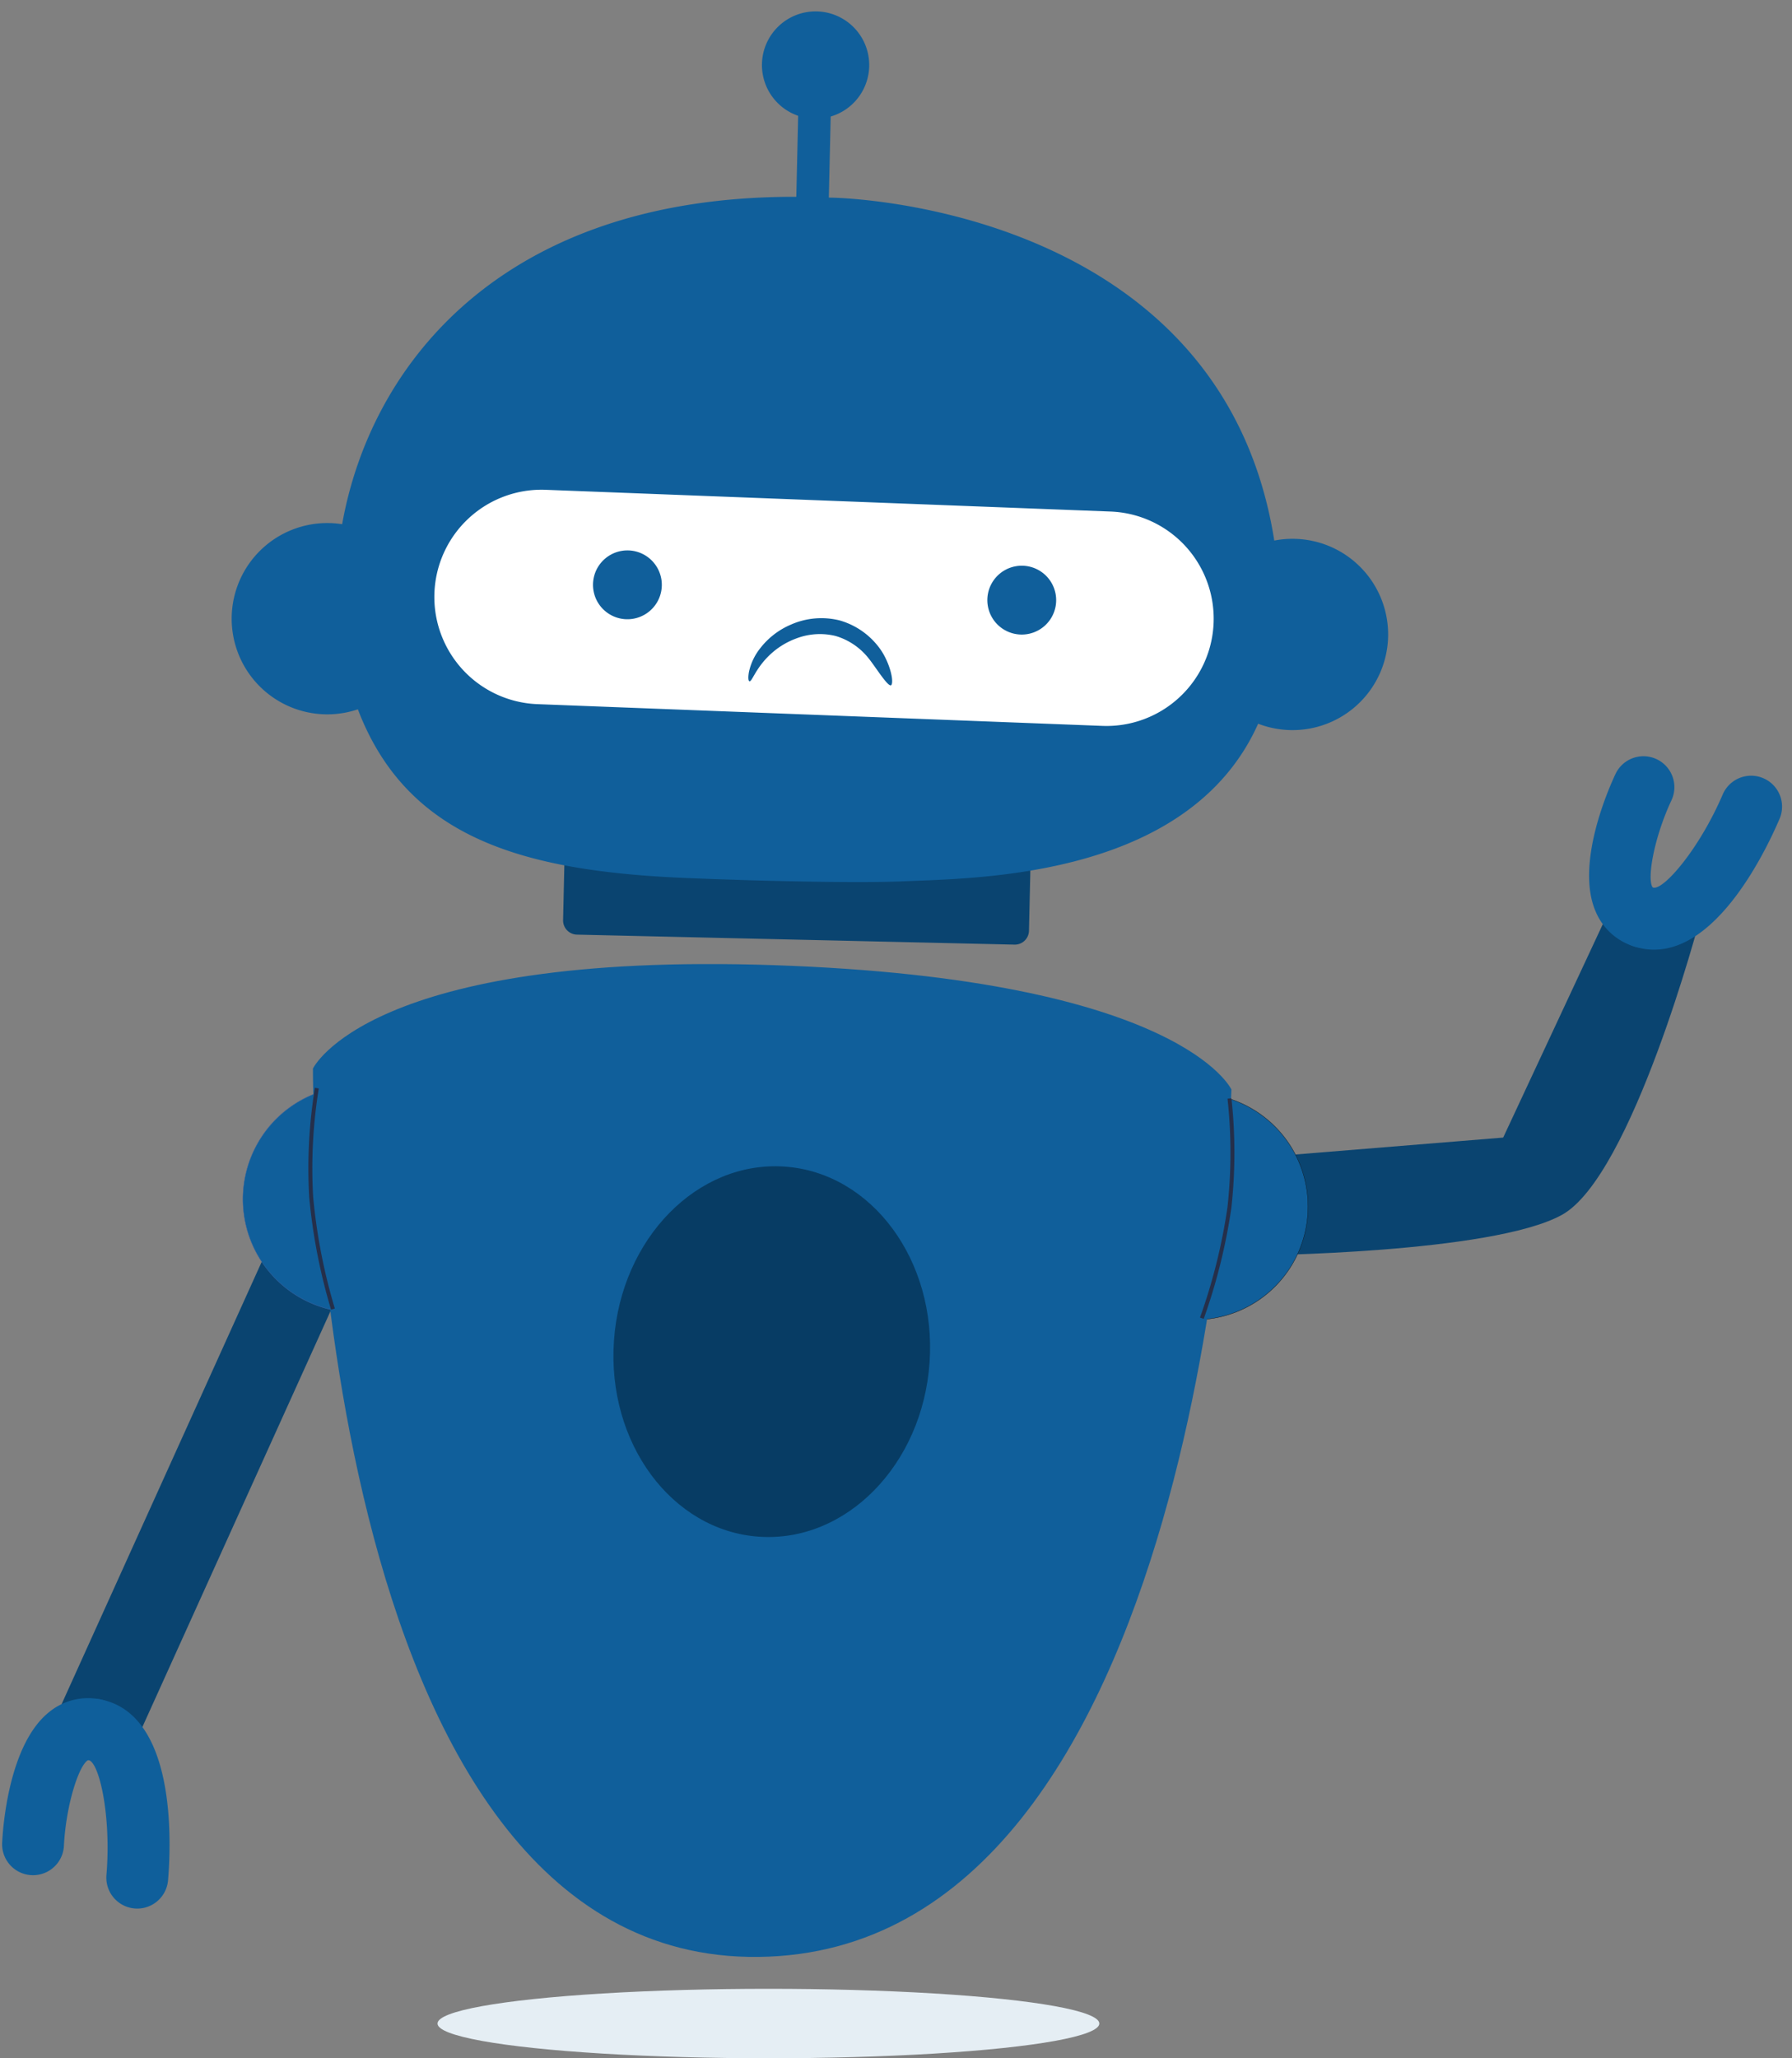
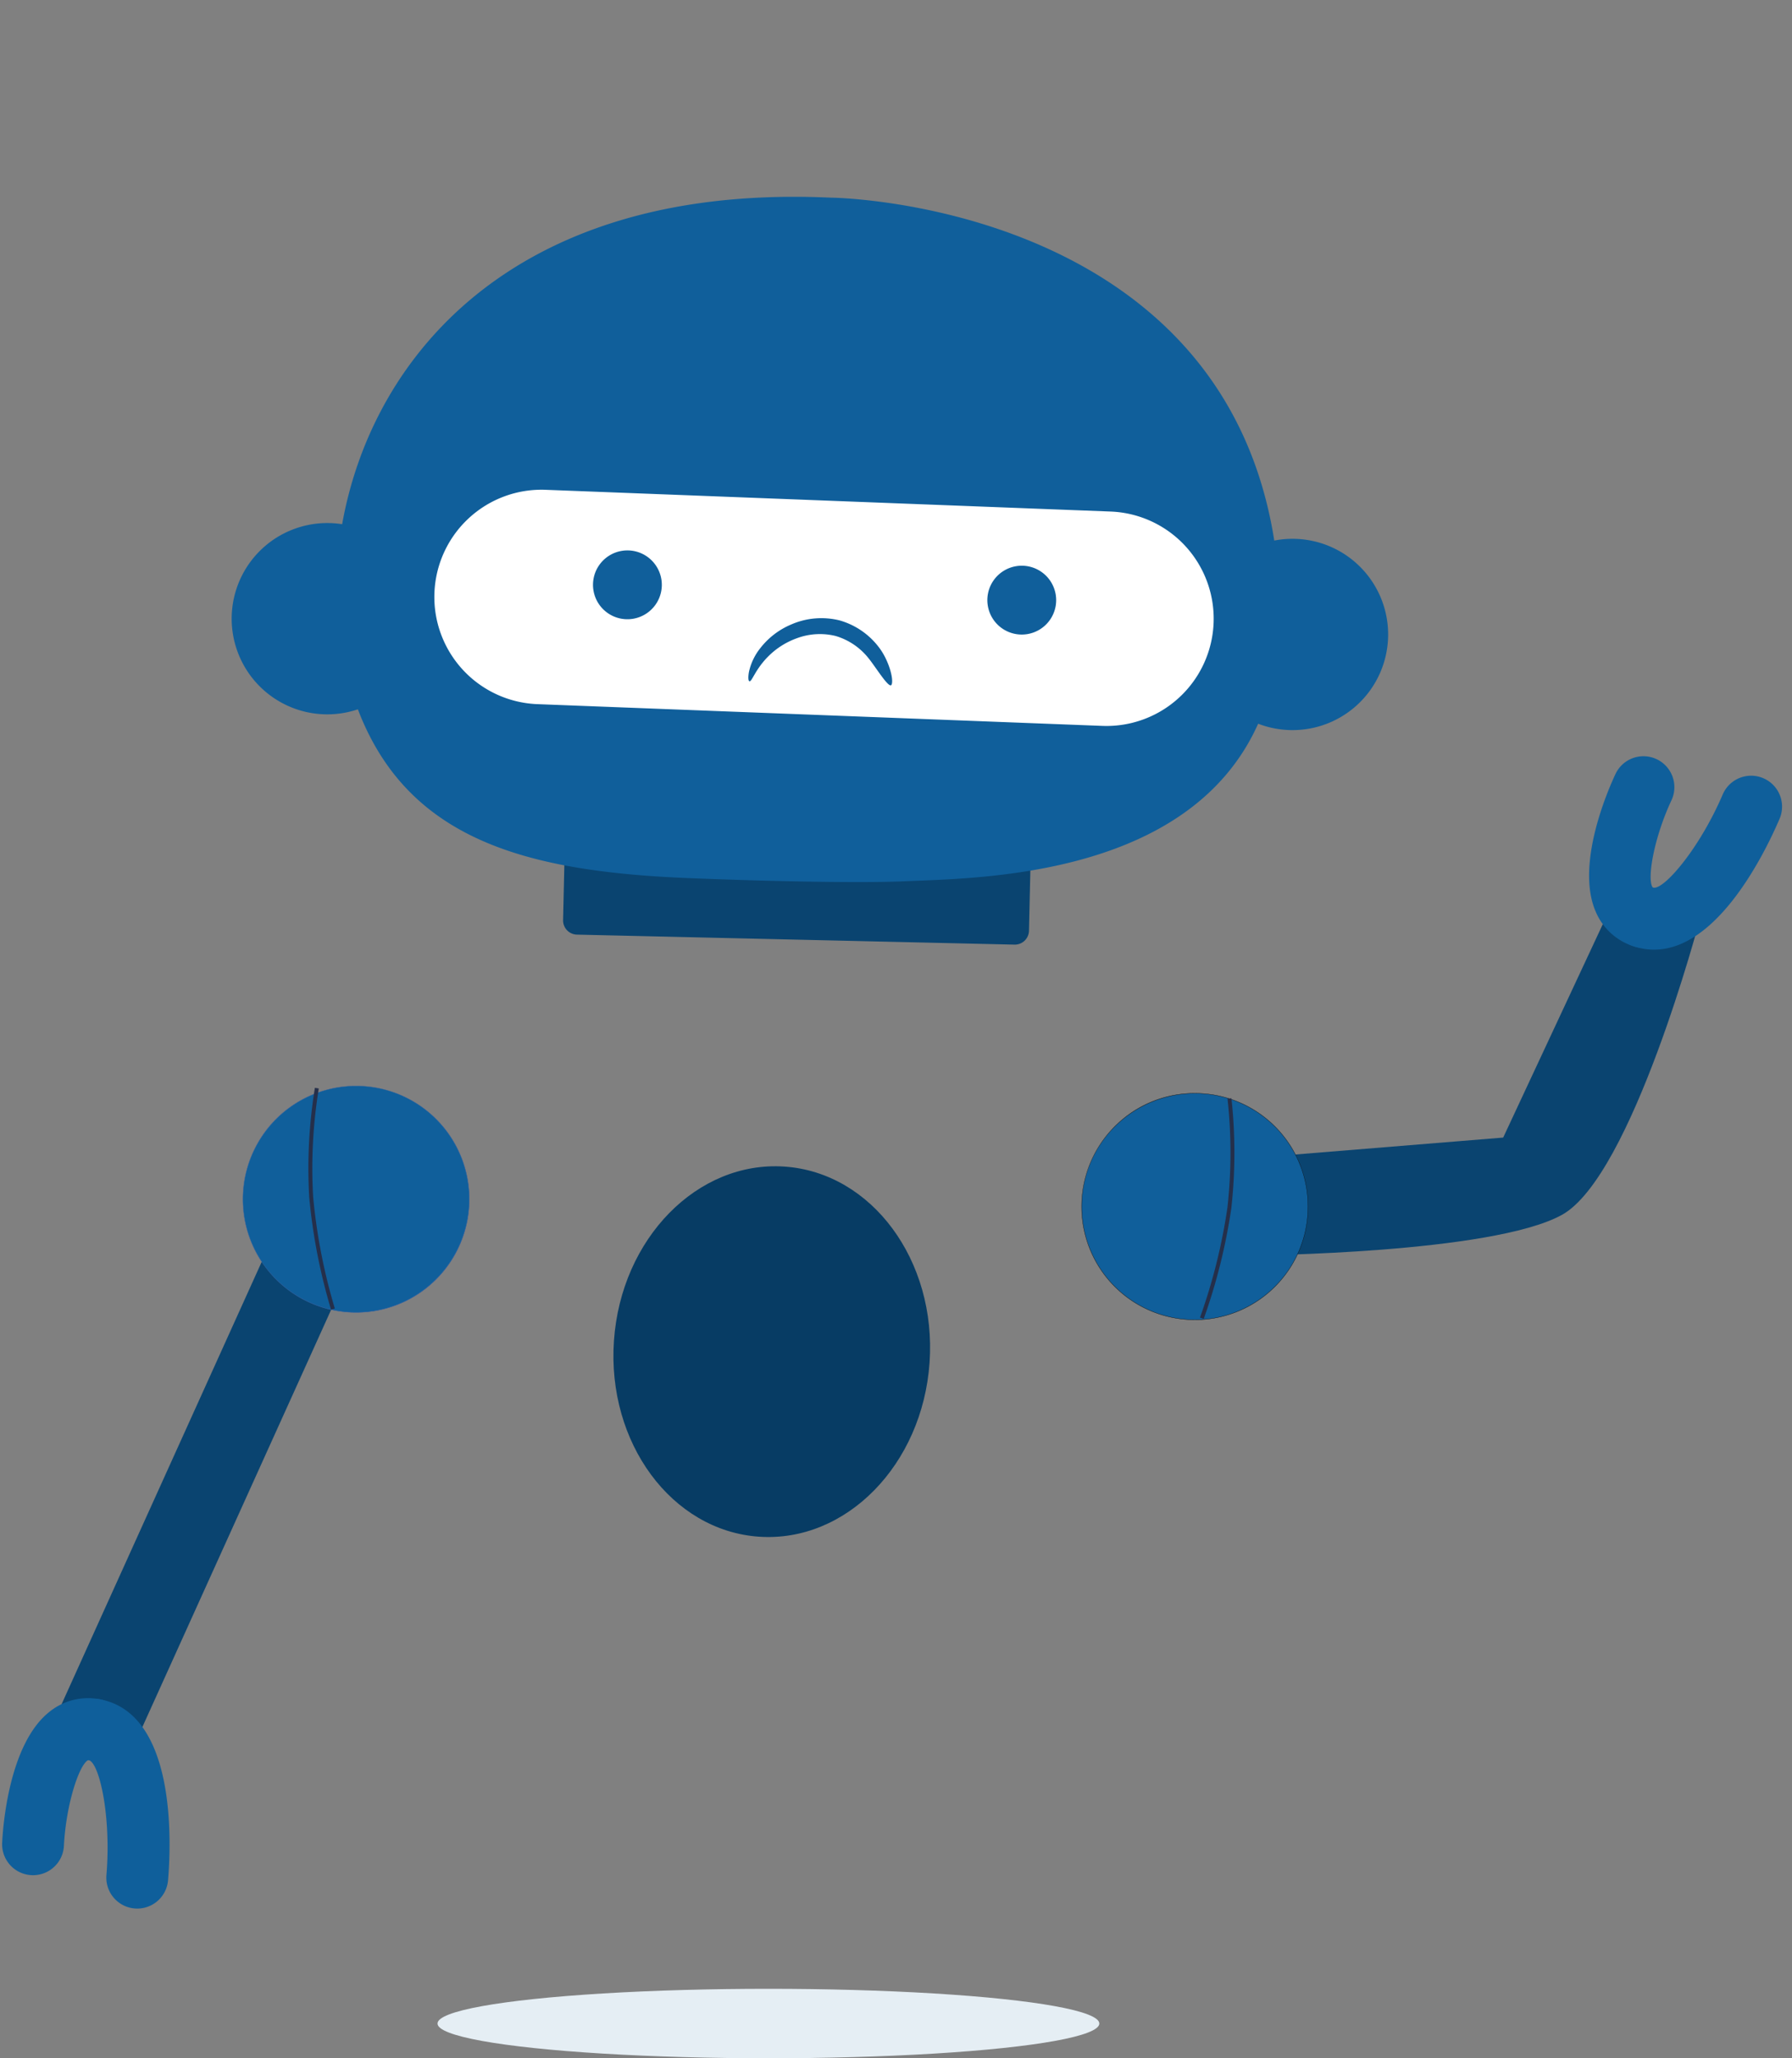
<svg xmlns="http://www.w3.org/2000/svg" width="454.849" height="522.235" viewBox="0 0 454.849 522.235">
  <rect x="0" y="0" width="454.849" height="522.235" fill="#808080" stroke="none" />
  <g id="Group_319740" data-name="Group 319740" transform="translate(103.043 -23.45) rotate(14)">
    <ellipse id="_x3C_Path_x3E__372_" cx="83.991" cy="8.812" rx="83.991" ry="8.812" transform="translate(135.518 510.438) rotate(-14)" fill="#e5eef4" />
    <g id="Group_318705" data-name="Group 318705" transform="translate(0 0)">
      <path id="Path_485806" data-name="Path 485806" d="M2281.227,703.872l22.019.742s-.915,67.662-15.854,81.477-73.308,28.86-73.308,28.86l-7.656-23.453,61.783-20.858Z" transform="translate(-1922.486 -535.203)" fill="#0a4470" />
      <path id="Path_485807" data-name="Path 485807" d="M2387.854,855.334a28.733,28.733,0,1,1-21.718,34.343,28.734,28.734,0,0,1,21.718-34.343" transform="translate(-2120.134 -612.013)" fill="#105f9b" />
      <path id="Path_485808" data-name="Path 485808" d="M2387.8,855.253a28.772,28.772,0,1,1-18,12.691,28.589,28.589,0,0,1,18-12.691m-21.672,34.373a28.693,28.693,0,1,0,3.741-21.641,28.506,28.506,0,0,0-3.741,21.641" transform="translate(-2120.095 -611.97)" fill="#0f0e0e" />
      <rect id="Rectangle_194752" data-name="Rectangle 194752" width="21.068" height="142.961" transform="translate(44.685 475.487) rotate(-169.651)" fill="#0a4470" />
      <path id="Path_485815" data-name="Path 485815" d="M2801.943,959.759a28.733,28.733,0,1,1-10.631,39.219,28.732,28.732,0,0,1,10.631-39.219" transform="translate(-2749.23 -663.637)" fill="#105f9b" />
      <path id="Path_485816" data-name="Path 485816" d="M2801.875,959.679a28.77,28.77,0,1,1-13.456,17.429,28.584,28.584,0,0,1,13.456-17.429m-10.581,39.231-.032.02.032-.02a28.682,28.682,0,1,0,18.623-42.288,28.833,28.833,0,0,0-8,3.121,28.7,28.7,0,0,0-10.62,39.167" transform="translate(-2749.182 -663.588)" fill="#3662a3" />
-       <path id="Path_485823" data-name="Path 485823" d="M2511.347,835.375c100.965-21.531,120.1,2.58,120.1,2.58s46.373,213.838-63.185,242.556-164-189.914-164.315-191.322c0,0,6.432-32.282,107.4-53.814" transform="translate(-2355.596 -597.648)" fill="#105f9b" />
      <path id="Path_485825" data-name="Path 485825" d="M2544.47,780.381l108.36-24.4a3.6,3.6,0,0,1,4.308,2.725l3.747,16.637a3.6,3.6,0,0,1-2.724,4.309l-108.361,24.4a3.6,3.6,0,0,1-4.309-2.724l-3.747-16.637a3.6,3.6,0,0,1,2.725-4.309" transform="translate(-2444.644 -561.706)" fill="#0a4470" />
-       <rect id="Rectangle_194753" data-name="Rectangle 194753" width="41.766" height="8.26" transform="translate(115.881 56.084) rotate(-102.693)" fill="#105f9b" />
      <path id="Path_485826" data-name="Path 485826" d="M2902.664,677.881a24.269,24.269,0,1,1-18.345,29.009,24.27,24.27,0,0,1,18.345-29.009" transform="translate(-2883.721 -521.657)" fill="#105f9b" />
      <path id="Path_485827" data-name="Path 485827" d="M2416.048,564.955a24.27,24.27,0,1,1-18.345,29.008,24.27,24.27,0,0,1,18.345-29.008" transform="translate(-2158.421 -464.119)" fill="#105f9b" />
      <path id="Path_485828" data-name="Path 485828" d="M2551.567,449.183S2647.58,426.345,2681.6,506.3s-47.047,99.845-70.107,106.7c-10.458,3.107-33.156,8.3-53.281,12.463-44.554,9.224-77.846,7.7-97.79-31.074a80.377,80.377,0,0,1-5.718-14.206c-12.985-44.491,3.825-112.375,96.866-130.994" transform="translate(-2428.945 -403.9)" fill="#105f9b" />
      <path id="Path_485829" data-name="Path 485829" d="M2508.137,603.639l140.357-29.315a27.212,27.212,0,1,1,11.127,53.275l-140.357,29.315a27.213,27.213,0,1,1-11.127-53.276" transform="translate(-2437.883 -468.902)" fill="#fff" />
      <path id="Path_485830" data-name="Path 485830" d="M2574.239,613.449a8.733,8.733,0,1,1-4.471,11.513,8.733,8.733,0,0,1,4.471-11.513" transform="translate(-2383.59 -488.753)" fill="#105f9b" />
      <path id="Path_485831" data-name="Path 485831" d="M2774.165,655.133a8.733,8.733,0,1,1-4.469,11.512,8.732,8.732,0,0,1,4.469-11.512" transform="translate(-2681.579 -509.991)" fill="#105f9b" />
-       <path id="Path_485832" data-name="Path 485832" d="M2740.178,360.335a13.614,13.614,0,1,1-10.291,16.272,13.612,13.612,0,0,1,10.291-16.272" transform="translate(-2632.62 -360)" fill="#105f9b" />
      <ellipse id="Ellipse_7282" data-name="Ellipse 7282" cx="40.141" cy="47.054" rx="40.141" ry="47.054" transform="matrix(0.985, -0.174, 0.174, 0.985, 131.002, 293.688)" fill="#073c64" />
      <path id="Path_485945" data-name="Path 485945" d="M486.274,140.308a126.308,126.308,0,0,1,6.685,26.892,145.341,145.341,0,0,1,0,28.914" transform="translate(-210.359 102.306)" fill="none" stroke="#252f4a" stroke-width="1" />
      <path id="Path_485946" data-name="Path 485946" d="M0,55.806A126.3,126.3,0,0,0,6.686,28.914,145.285,145.285,0,0,0,6.686,0" transform="translate(74.101 346.692) rotate(155)" fill="none" stroke="#252f4a" stroke-width="1" />
      <path id="Path_485948" data-name="Path 485948" d="M36.211,13.761c.279-1.52-1.8-5.821-4.548-8.456A19.059,19.059,0,0,0,20.442.058a19.1,19.1,0,0,0-12,3.16,19.493,19.493,0,0,0-6.678,7.3A14.618,14.618,0,0,0,0,16.836c-.018,1.545.261,2.378.522,2.387.679.052.9-3.255,3.743-7.221a19.551,19.551,0,0,1,6.2-5.6A16.746,16.746,0,0,1,20.076,4.12,16.676,16.676,0,0,1,29.1,8.078C31.5,10.113,35.941,15.28,36.211,13.761Z" transform="matrix(0.998, -0.07, 0.07, 0.998, 130.207, 150.236)" fill="#105f9b" />
      <path id="Path_485949" data-name="Path 485949" d="M43.987.02a7.847,7.847,0,0,0-7.263,7.013c-.28,2.679-13.561,6.753-28.767,6.542a7.845,7.845,0,0,0-.225,15.689c9.943.146,42.542-.922,44.6-20.6A7.845,7.845,0,0,0,45.342.046,7.238,7.238,0,0,0,43.987.02Z" transform="matrix(-0.174, -0.985, 0.985, -0.174, 35.012, 512.964)" fill="#0f5f9b" />
      <path id="Path_485951" data-name="Path 485951" d="M43.988,29.256a7.847,7.847,0,0,1-7.263-7.013c-.28-2.679-13.561-6.753-28.768-6.542A7.845,7.845,0,0,1,7.733.011c9.943-.146,42.542.922,44.6,20.6a7.845,7.845,0,0,1-6.989,8.618A7.237,7.237,0,0,1,43.988,29.256Z" transform="matrix(-0.174, 0.985, -0.985, -0.174, 395.582, 132.379)" fill="#0f5f9b" />
      <path id="Path_485950" data-name="Path 485950" d="M7.309.03a7.846,7.846,0,0,0,.7,15.671c10.436-.2,20.914,2.409,22.166,4.687a7.829,7.829,0,1,0,15.566,1.685A15.559,15.559,0,0,0,41.6,9.6C32.736-.026,11.787-.075,7.678.014,7.553.017,7.431.024,7.309.03Z" transform="matrix(-0.174, -0.985, 0.985, -0.174, 20.662, 508.805)" fill="#0f5f9b" />
      <path id="Path_485952" data-name="Path 485952" d="M7.309,29.046a7.846,7.846,0,0,1,.7-15.671c10.437.2,20.915-2.409,22.166-4.687A7.829,7.829,0,1,1,45.746,7,15.559,15.559,0,0,1,41.6,19.475c-8.862,9.627-29.81,9.676-33.919,9.588C7.553,29.059,7.431,29.053,7.309,29.046Z" transform="matrix(-0.174, 0.985, -0.985, -0.174, 381.034, 136.503)" fill="#0f5f9b" />
    </g>
  </g>
</svg>